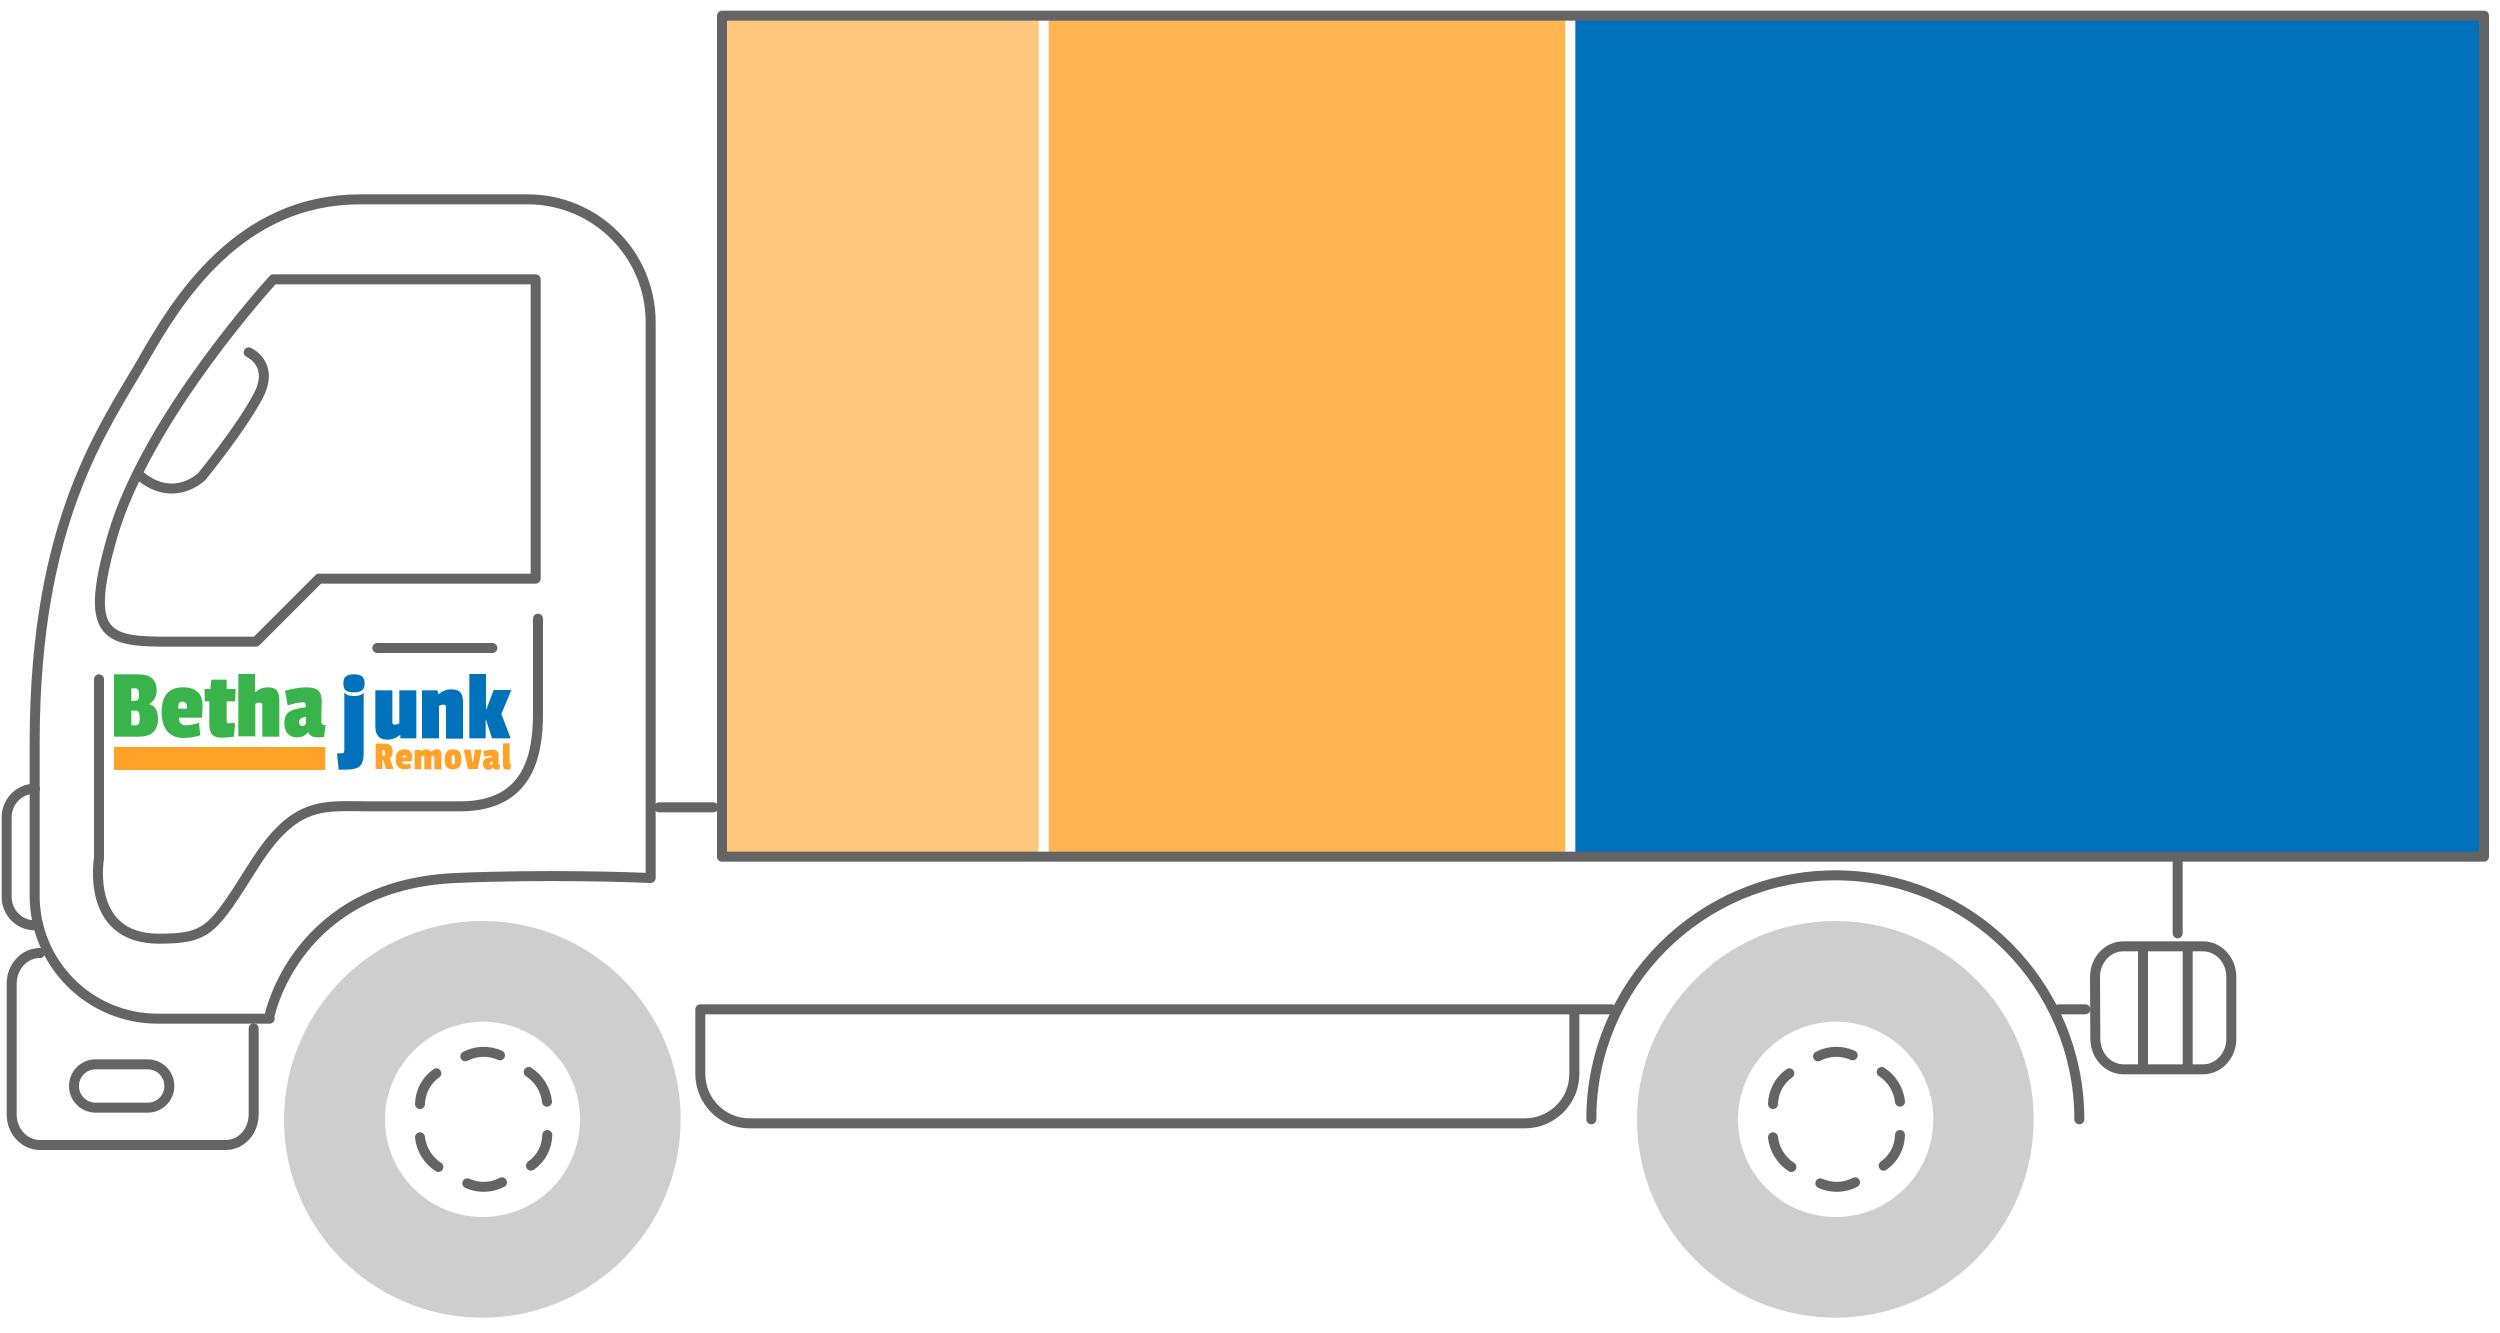
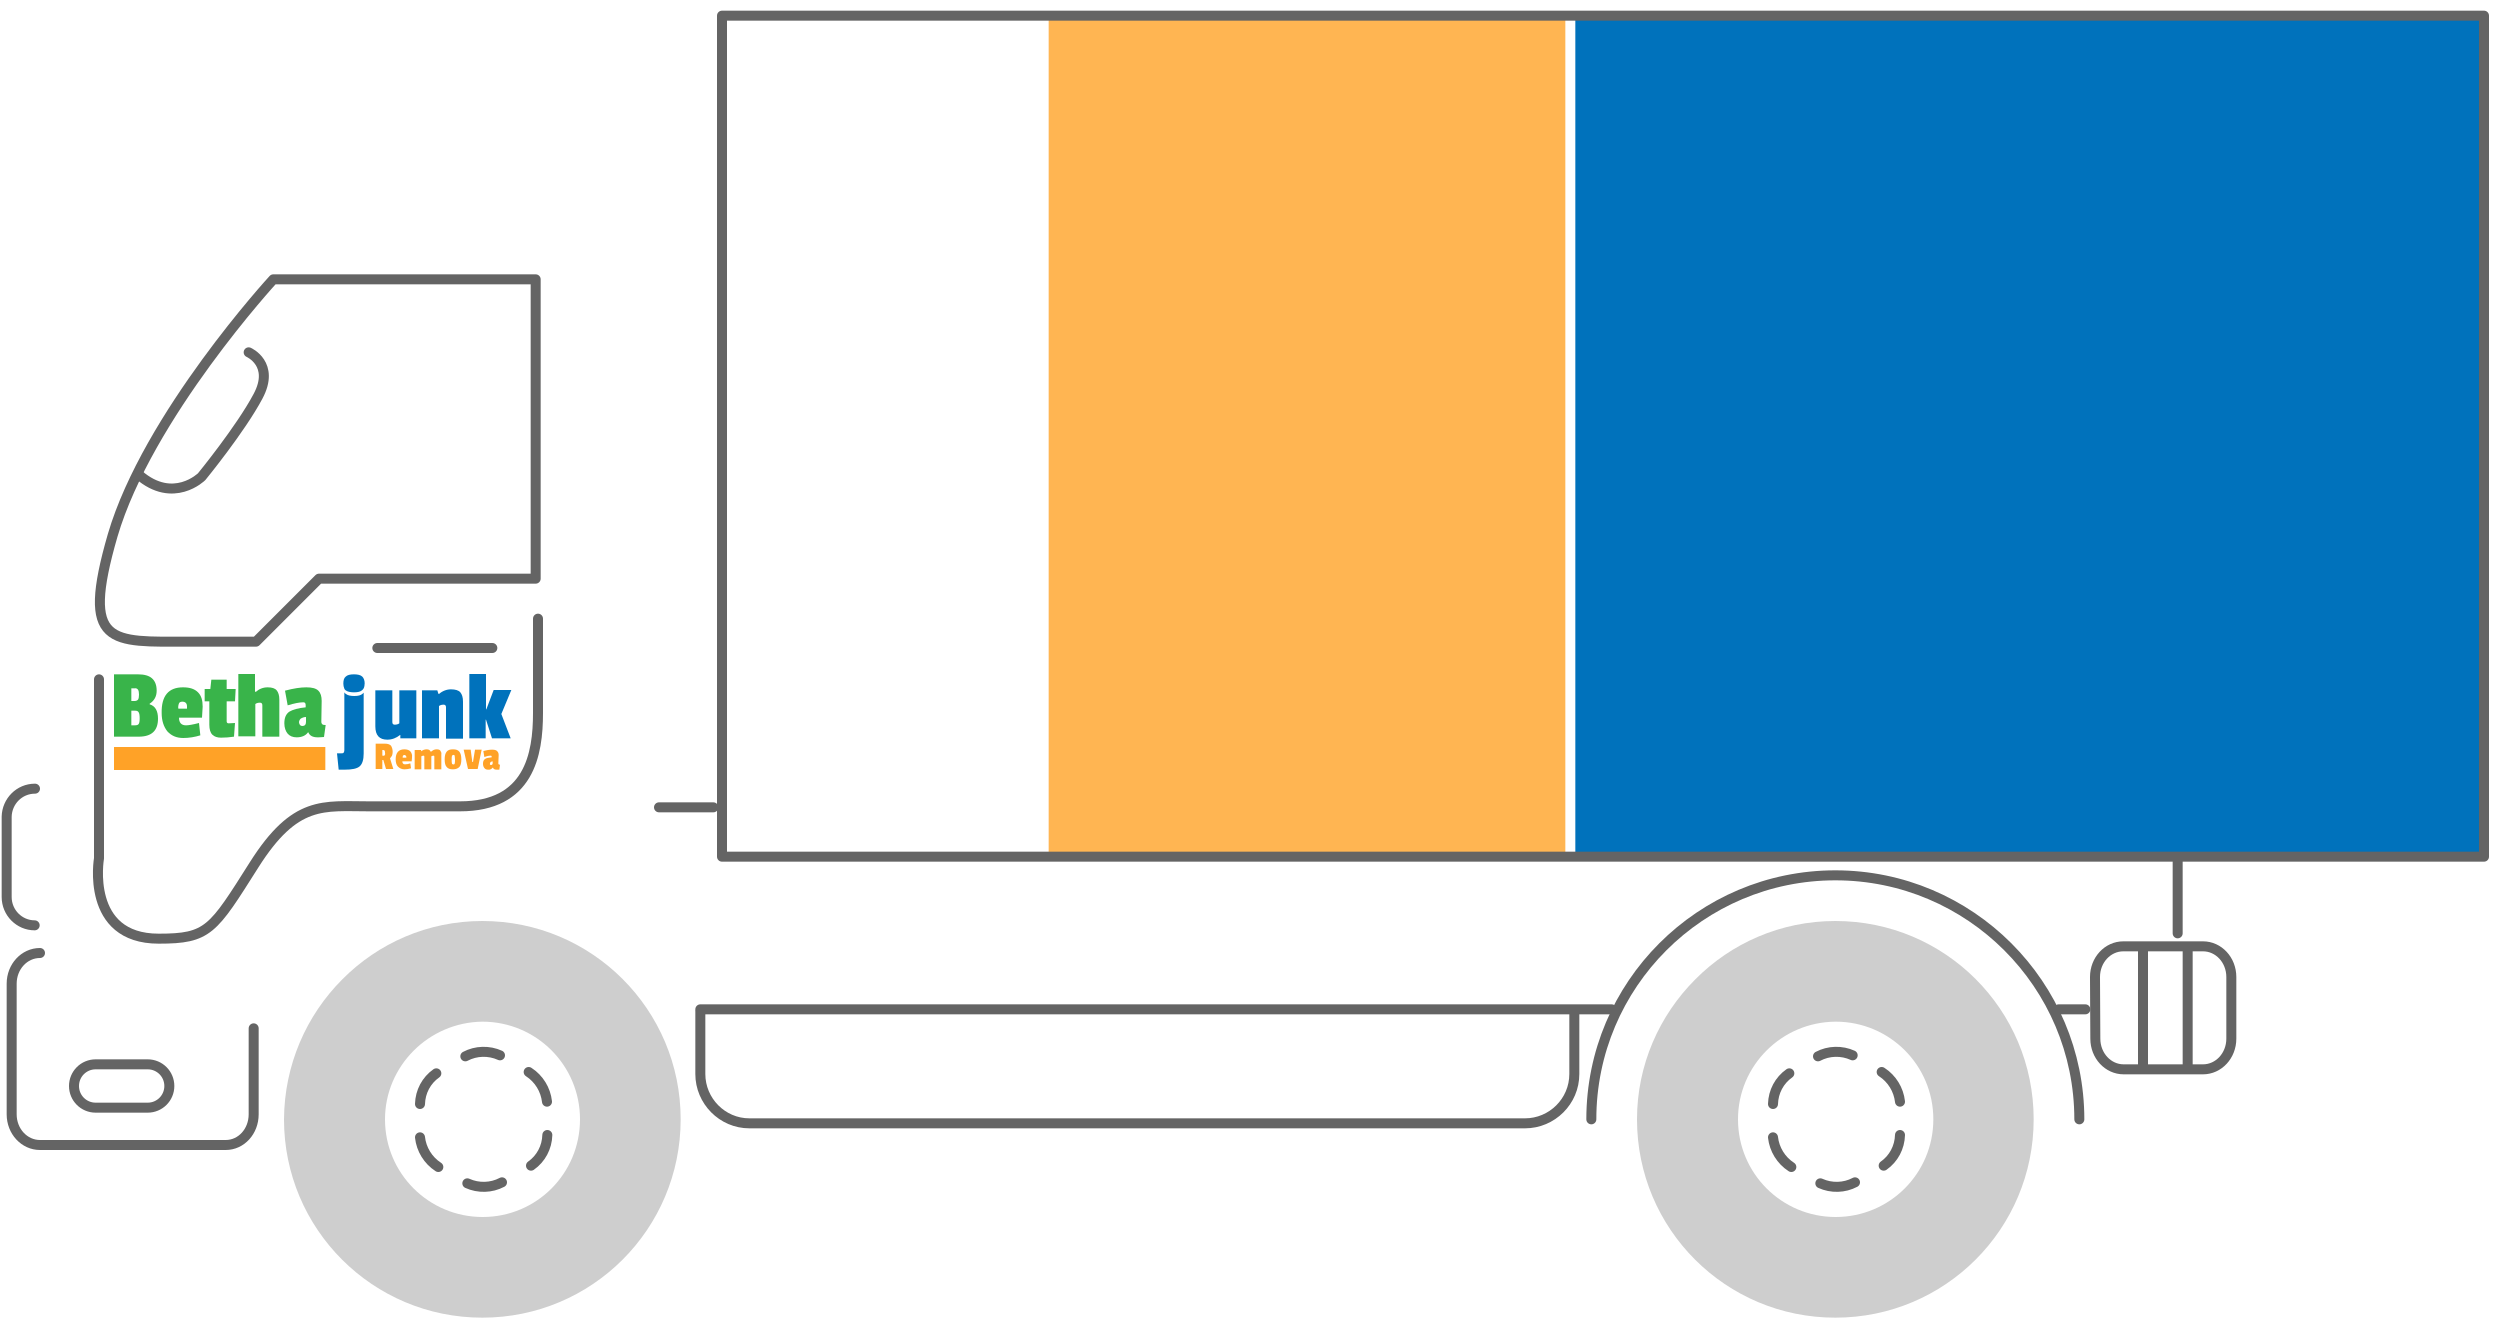
<svg xmlns="http://www.w3.org/2000/svg" version="1.1" id="Layer_1" x="0px" y="0px" viewBox="0 0 750 400" style="enable-background:new 0 0 750 400;" xml:space="preserve">
  <style type="text/css">
	.st0{opacity:0.6;fill:#FFA227;}
	.st1{opacity:0.8;fill:#FFA227;}
	.st2{fill:#0072BC;}
	.st3{fill:none;stroke:#646464;stroke-width:3;stroke-linecap:round;stroke-linejoin:round;}
	.st4{fill:#CECECE;}
	.st5{fill:#39B44A;}
	.st6{fill:#FFA227;}
</style>
-   <rect x="216.6" y="4.6" class="st0" width="95" height="252.3" />
  <rect x="314.6" y="4.5" class="st1" width="155" height="252.3" />
  <rect x="472.6" y="4.5" class="st2" width="272.6" height="252.3" />
  <title>Truck</title>
  <line class="st3" x1="210.1" y1="302.8" x2="483.5" y2="302.8" />
  <line class="st3" x1="214" y1="242.2" x2="197.7" y2="242.2" />
  <line class="st3" x1="653.3" y1="280" x2="653.3" y2="257.7" />
  <line class="st3" x1="617.6" y1="302.8" x2="625.6" y2="302.8" />
  <path class="st3" d="M623.8,335.8c0-40.4-32.8-73.2-73.2-73.2s-73.2,32.8-73.2,73.2" />
  <path class="st4" d="M550.6,276.3c-16.4,0-31.3,6.7-42,17.5c-10.8,10.8-17.5,25.7-17.5,42c0,32.9,26.6,59.5,59.5,59.5  s59.5-26.6,59.5-59.5S583.5,276.3,550.6,276.3z M550.7,365.1c-16.2,0-29.3-13.1-29.3-29.3c0-16.1,13.1-29.2,29.3-29.3  c16.2,0,29.3,13.1,29.3,29.3S566.9,365.1,550.7,365.1z" />
  <path class="st3" d="M555.8,316.6c-3.3-1.5-7.2-1.4-10.4,0.3" />
  <path class="st3" d="M570,330.5c-0.4-3.6-2.4-6.9-5.5-8.9" />
  <path class="st3" d="M565.1,349.7c3-2.1,4.8-5.5,4.9-9.2" />
  <path class="st3" d="M546.1,355c3.3,1.5,7.2,1.4,10.4-0.3" />
  <path class="st3" d="M531.9,341.2c0.4,3.6,2.4,6.9,5.5,8.9" />
  <path class="st3" d="M536.8,322c-3,2.1-4.8,5.5-4.9,9.2" />
  <path class="st3" d="M628.6,311.6c0,5.1,3.8,9.2,8.5,9.2h23.8c4.7,0,8.5-4.1,8.5-9.2v-18.5c0-5.1-3.8-9.2-8.5-9.2H637  c-4.7,0-8.5,4.1-8.5,9.2L628.6,311.6L628.6,311.6z" />
  <path class="st3" d="M12,285.9c-4.7,0-8.5,4.1-8.5,9.2v39.2c0,5.1,3.8,9.2,8.5,9.2h55.7c4.7,0,8.4-4.1,8.4-9.2v-25.8" />
  <line class="st3" x1="656.3" y1="284.3" x2="656.3" y2="319.9" />
  <line class="st3" x1="642.9" y1="284.3" x2="642.9" y2="319.9" />
  <path class="st3" d="M10.5,236.6L10.5,236.6c-4.7,0-8.4,3.8-8.5,8.4v24.1c0,4.7,3.8,8.5,8.4,8.5l0,0l0,0" />
-   <path class="st3" d="M43,107.9c10.1-17.7,28.6-48.1,65-48.1h50.3c20.4,0,36.9,16.5,36.9,36.9v166.7c-4.4-0.2-31.2-1.2-58.5,0  C88.5,265.5,80.8,305,80.8,305l0.1,0.6H47.3c-20.4,0-36.9-16.5-36.9-36.9v-46.4C10.5,156,31.3,128.2,43,107.9z" />
  <line class="st3" x1="147.7" y1="194.4" x2="113.2" y2="194.4" />
  <path class="st3" d="M160.7,83.8v89.8h-65l-18.9,18.9H56.6c-23.4,0-32.5,1.6-22.8-31.9C44.3,124.8,82,83.8,82,83.8H160.7z" />
  <path class="st3" d="M161.4,185.6v28.3c0,12.4-2.6,28-23.4,28h-27.3c-13.7,0-22.1-2-34.5,17.6s-13.7,22.1-28.6,22.1  c-22.1,0-17.9-24.1-17.9-24.1v-53.7" />
  <path class="st3" d="M74.6,105.7c0,0,8,3.5,2.8,13.2c-5.2,9.8-16.9,24.1-16.9,24.1s-8.5,8.4-18.9-0.6" />
  <path class="st3" d="M210.1,303.6v18.6c0,8.1,6.6,14.8,14.7,14.8c0,0,0,0,0.1,0h232.6c8.1,0,14.8-6.6,14.8-14.8l0,0v-18.6" />
  <path class="st4" d="M144.7,276.3c-16.4,0-31.3,6.7-42,17.5c-10.8,10.8-17.4,25.7-17.5,42c0,32.9,26.6,59.5,59.5,59.5  s59.5-26.6,59.5-59.5S177.6,276.3,144.7,276.3z M144.8,365.1c-16.2,0-29.3-13.1-29.3-29.3c0-8,3.3-15.3,8.6-20.6  c5.3-5.3,12.6-8.6,20.6-8.7c16.2,0,29.3,13.1,29.3,29.3S161,365.1,144.8,365.1z" />
  <path class="st3" d="M150,316.6c-3.3-1.5-7.2-1.4-10.4,0.3" />
  <path class="st3" d="M164.1,330.5c-0.4-3.6-2.4-6.9-5.5-8.9" />
  <path class="st3" d="M159.3,349.7c3-2.1,4.8-5.5,4.9-9.2" />
  <path class="st3" d="M140.2,355c3.3,1.5,7.2,1.4,10.4-0.3" />
  <path class="st3" d="M126,341.2c0.4,3.6,2.4,6.9,5.5,8.9" />
  <path class="st3" d="M130.9,322c-3,2.1-4.8,5.5-4.9,9.2" />
  <path class="st3" d="M22.2,325.8c0,3.6,2.9,6.5,6.5,6.5h15.6c3.6,0,6.5-2.9,6.5-6.5l0,0c0-3.6-2.9-6.5-6.5-6.5H28.7  C25.1,319.3,22.2,322.2,22.2,325.8L22.2,325.8z" />
  <path class="st3" d="M216.6,257h528.6V4.7H216.6V257z" />
  <g>
    <g>
      <path class="st5" d="M47.4,215.6c0,3.6-1.9,5.4-5.8,5.4h-7.4v-18.7h7.2c1.9,0,3.3,0.4,4.2,1.2s1.4,2,1.4,3.7s-0.7,3-2.1,3.9v0.2    C46.6,211.8,47.4,213.3,47.4,215.6z M41.4,209.9c0.2-0.3,0.3-0.8,0.3-1.5s-0.1-1.2-0.3-1.5s-0.6-0.5-1-0.4h-1v3.8h1    C40.9,210.3,41.2,210.1,41.4,209.9z M41.6,217.2c0.2-0.3,0.3-0.8,0.3-1.7s-0.1-1.5-0.3-1.8c-0.2-0.4-0.6-0.5-1.2-0.5h-1v4.4h1    C41,217.6,41.4,217.5,41.6,217.2z" />
      <path class="st5" d="M54.9,206.2c2.1,0,3.5,0.5,4.5,1.5s1.4,2.4,1.4,4.3c0,0.2-0.1,1.3-0.2,3.3h-6.9c0,1.5,0.7,2.3,2.1,2.3    c0.7,0,2-0.2,3.9-0.7l0.4,3.7c-1.6,0.5-3.4,0.8-5.1,0.8c-2.1,0-3.6-0.7-4.8-2c-1.1-1.4-1.7-3.2-1.7-5.5    C48.4,208.7,50.6,206.2,54.9,206.2z M54.7,210.5c-0.5,0-0.9,0.2-1,0.5c-0.2,0.5-0.3,1.1-0.2,1.6h2.6v-0.7    C56.1,211,55.6,210.5,54.7,210.5z" />
      <path class="st5" d="M70.2,221c-1.3,0.2-2.6,0.3-3.9,0.3c-1.1,0-2-0.3-2.6-0.9c-0.6-0.6-0.9-1.6-0.9-3v-7h-1.4v-3.7h1.7l0.3-2.8    H68v2.8h2.7l-0.2,3.7H68v6c0,0.4,0.2,0.6,0.6,0.6l1.9-0.1L70.2,221z" />
      <path class="st5" d="M76.7,207.6c1-0.9,2.2-1.4,3.6-1.4c1.3,0,2.2,0.3,2.7,0.9c0.5,0.6,0.8,1.5,0.8,2.8V221h-5.1v-9.4    c0-0.5-0.2-0.8-0.7-0.8s-1,0.1-1.4,0.4v9.7h-5.1v-18.7h5v5.3h0.2V207.6z" />
      <path class="st5" d="M96.5,210.3l-0.1,6.2c0,0.4,0.1,0.6,0.3,0.8c0.3,0.2,0.6,0.2,1,0.2l-0.5,3.6c-1.2,0.1-1.8,0.1-1.9,0.1    c-1.5,0-2.4-0.5-2.8-1.5h-0.1c-0.7,1-1.9,1.5-3.4,1.5c-1.2,0-2.1-0.4-2.7-1.1s-1-1.8-1-3.1c0-1.7,0.5-2.8,1.5-3.5    c1-0.6,2.7-1.1,4.9-1.3v-0.7c0-0.6-0.3-0.9-0.9-0.8c-1,0-2.5,0.3-4.5,0.9l-0.8-4.4c2.6-0.7,4.7-1,6.4-1s2.9,0.3,3.6,1    S96.5,208.9,96.5,210.3z M90.7,217.8c0.7,0,1.1-0.4,1.1-1.2v-1.5c-0.6,0-1.1,0.2-1.6,0.5c-0.3,0.3-0.5,0.7-0.5,1.1    C89.8,217.4,90.1,217.8,90.7,217.8z" />
    </g>
    <g>
      <path class="st2" d="M109.1,207.8v18.3c0,1.8-0.4,3.1-1.2,3.8s-2.3,1-4.5,1h-1.8l-0.5-4.9h1.2c0.4,0,0.6,0,0.8-0.2    c0.1-0.2,0.2-0.4,0.2-0.7v-17.4c0.1,0.2,0.3,0.4,0.5,0.5c0.5,0.4,1.3,0.6,2.5,0.6c1.1,0,2-0.2,2.5-0.7    C108.8,208.1,108.9,208,109.1,207.8z" />
      <path class="st2" d="M109.4,205c0,0.5-0.1,1.1-0.3,1.5c-0.1,0.2-0.3,0.4-0.4,0.5c-0.5,0.5-1.3,0.7-2.5,0.7c-1.1,0-2-0.2-2.5-0.6    c-0.2-0.1-0.3-0.3-0.4-0.5c-0.2-0.5-0.3-1-0.3-1.5c0-1,0.2-1.7,0.7-2.1c0.5-0.5,1.3-0.7,2.5-0.7c1.1,0,2,0.2,2.5,0.7    C109.1,203.4,109.4,204.1,109.4,205z" />
      <path class="st2" d="M116.2,221.9c-2.4,0-3.6-1.3-3.6-4v-10.8h5.1v9.5c0,0.5,0.2,0.8,0.7,0.8s1-0.1,1.4-0.4v-9.9h5.1v14.4h-4.8v-1    H120C118.9,221.4,117.6,221.9,116.2,221.9z" />
      <path class="st2" d="M131.7,208.2c1-0.9,2.3-1.4,3.6-1.4s2.3,0.3,2.8,0.9c0.5,0.6,0.8,1.5,0.8,2.8v11.1h-5.1v-9.4    c0-0.5-0.2-0.8-0.7-0.8s-1,0.1-1.4,0.4v9.7h-5.1v-14.4h4.6l0.3,1L131.7,208.2L131.7,208.2z" />
      <path class="st2" d="M153.2,221.5h-5.6l-1.8-5.6h-0.1v5.6h-4.9v-19.3h5v10.6h0.1l2.2-5.8h5.3l-3,7.2L153.2,221.5z" />
    </g>
    <g>
      <path class="st6" d="M117.8,225.6c0,0.4-0.1,0.8-0.2,1.1c-0.2,0.3-0.4,0.6-0.6,0.8l1,3.2h-2.2L115,228h-0.3v2.7h-2v-7.6h2.8    c0.8,0,1.4,0.2,1.8,0.6C117.6,224.2,117.8,224.8,117.8,225.6z M115.4,226.6c0.1-0.2,0.2-0.4,0.1-0.7c0-0.2,0-0.5-0.1-0.7    c-0.1-0.1-0.3-0.2-0.4-0.2h-0.3v1.7h0.3C115.1,226.8,115.3,226.7,115.4,226.6L115.4,226.6z" />
      <path class="st6" d="M121.3,224.8c0.8,0,1.4,0.2,1.8,0.6c0.4,0.5,0.6,1.1,0.5,1.7c0,0.1,0,0.5-0.1,1.3h-2.8c0,0.6,0.3,0.9,0.8,0.9    s1.1-0.1,1.6-0.3l0.2,1.5c-0.7,0.2-1.4,0.3-2,0.3c-0.7,0-1.4-0.3-1.9-0.8s-0.7-1.3-0.7-2.2C118.7,225.8,119.6,224.8,121.3,224.8z     M121.3,226.5c-0.2,0-0.3,0.1-0.4,0.2c-0.1,0.2-0.1,0.4-0.1,0.6h1.1V227C121.8,226.7,121.6,226.5,121.3,226.5z" />
      <path class="st6" d="M129.5,225.4c0.4-0.4,0.9-0.6,1.5-0.6c0.5,0,0.9,0.1,1.1,0.4c0.2,0.3,0.4,0.7,0.3,1.1v4.5h-2.1V227    c0-0.2-0.1-0.3-0.3-0.3s-0.4,0.1-0.6,0.2v3.9h-2.1V227c0-0.2-0.1-0.3-0.3-0.3c-0.2,0-0.4,0.1-0.6,0.2v3.9h-2V225h1.9l0.1,0.4l0,0    c0.4-0.4,1-0.6,1.6-0.6s1,0.2,1.2,0.7L129.5,225.4z" />
      <path class="st6" d="M133.4,227.8c0-1.1,0.2-1.8,0.6-2.3s1-0.7,1.9-0.7s1.5,0.2,1.9,0.7s0.6,1.2,0.6,2.3s-0.2,1.9-0.6,2.3    s-1,0.7-1.9,0.7s-1.5-0.2-1.9-0.7C133.6,229.7,133.4,228.9,133.4,227.8z M136.4,226.7c-0.1-0.2-0.2-0.3-0.4-0.2    c-0.2,0-0.3,0.1-0.4,0.2c-0.1,0.3-0.1,0.7-0.1,1v0.3c0,0.4,0,0.8,0.1,1.1c0.1,0.2,0.4,0.3,0.6,0.2c0.1,0,0.2-0.1,0.2-0.2    c0.1-0.3,0.1-0.7,0.1-1v-0.3C136.5,227.4,136.4,227,136.4,226.7z" />
      <path class="st6" d="M144.5,224.9l-1.2,5.8h-2.9l-1.3-5.8h2.1l0.5,3.7h0.2l0.6-3.7H144.5z" />
      <path class="st6" d="M149.6,226.5l-0.1,2.5c0,0.1,0,0.2,0.1,0.3s0.3,0.1,0.4,0.1l-0.2,1.5c-0.5,0-0.7,0-0.8,0    c-0.6,0-1-0.2-1.1-0.6h-0.1c-0.3,0.4-0.8,0.7-1.4,0.6c-0.4,0-0.8-0.1-1.1-0.5s-0.4-0.8-0.4-1.3c0-0.7,0.2-1.1,0.6-1.4    c0.4-0.3,1.1-0.4,2-0.5V227c0-0.2-0.1-0.3-0.3-0.3l0,0h-0.1c-0.6,0-1.2,0.2-1.8,0.4l-0.3-1.8c0.8-0.2,1.7-0.4,2.6-0.4    c0.7,0,1.2,0.1,1.5,0.4S149.6,225.9,149.6,226.5z M147.3,229.5c0.3,0,0.5-0.2,0.5-0.5v-0.6c-0.2,0-0.4,0.1-0.6,0.2    c-0.1,0.1-0.2,0.3-0.2,0.4C146.9,229.3,147,229.5,147.3,229.5z" />
-       <path class="st6" d="M150.9,229.4V223h2v5.8c0,0.1,0,0.2,0.1,0.3s0.2,0.1,0.3,0.1l-0.2,1.7h-0.7c-0.4,0-0.8-0.1-1.2-0.3    C151,230.3,150.9,229.9,150.9,229.4z" />
    </g>
    <rect x="34.2" y="224.1" class="st6" width="63.4" height="6.9" />
  </g>
</svg>